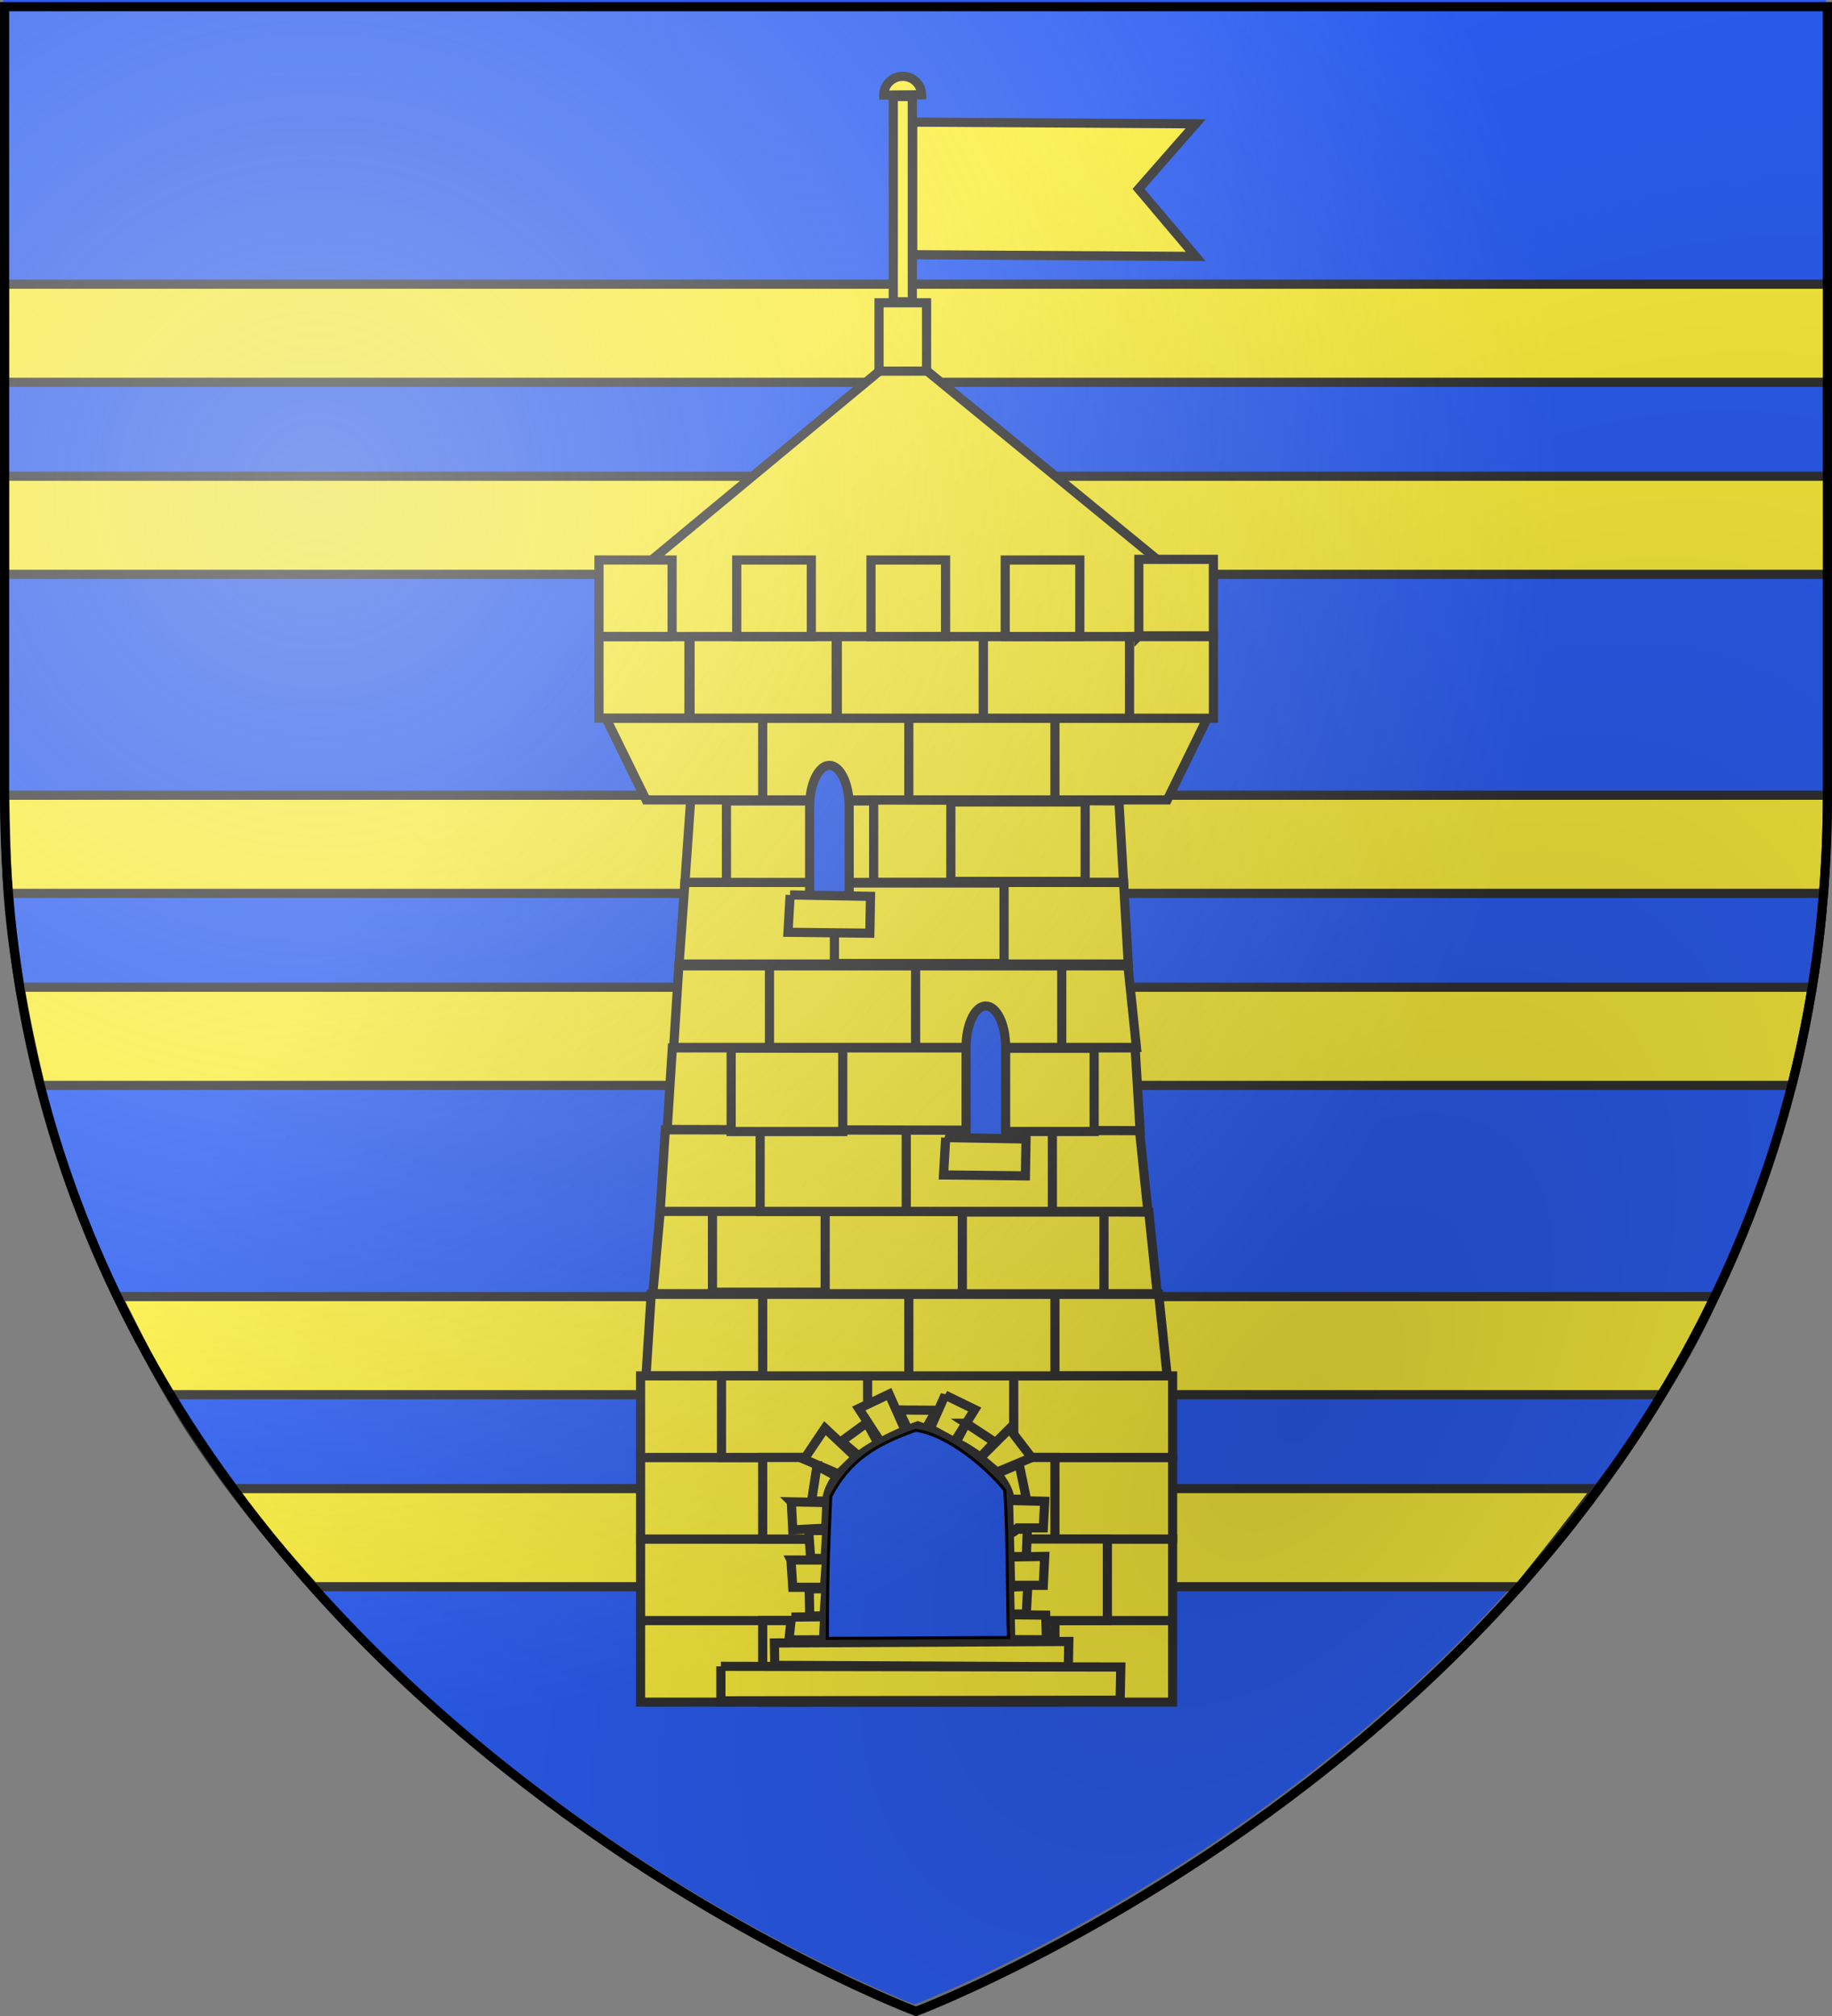
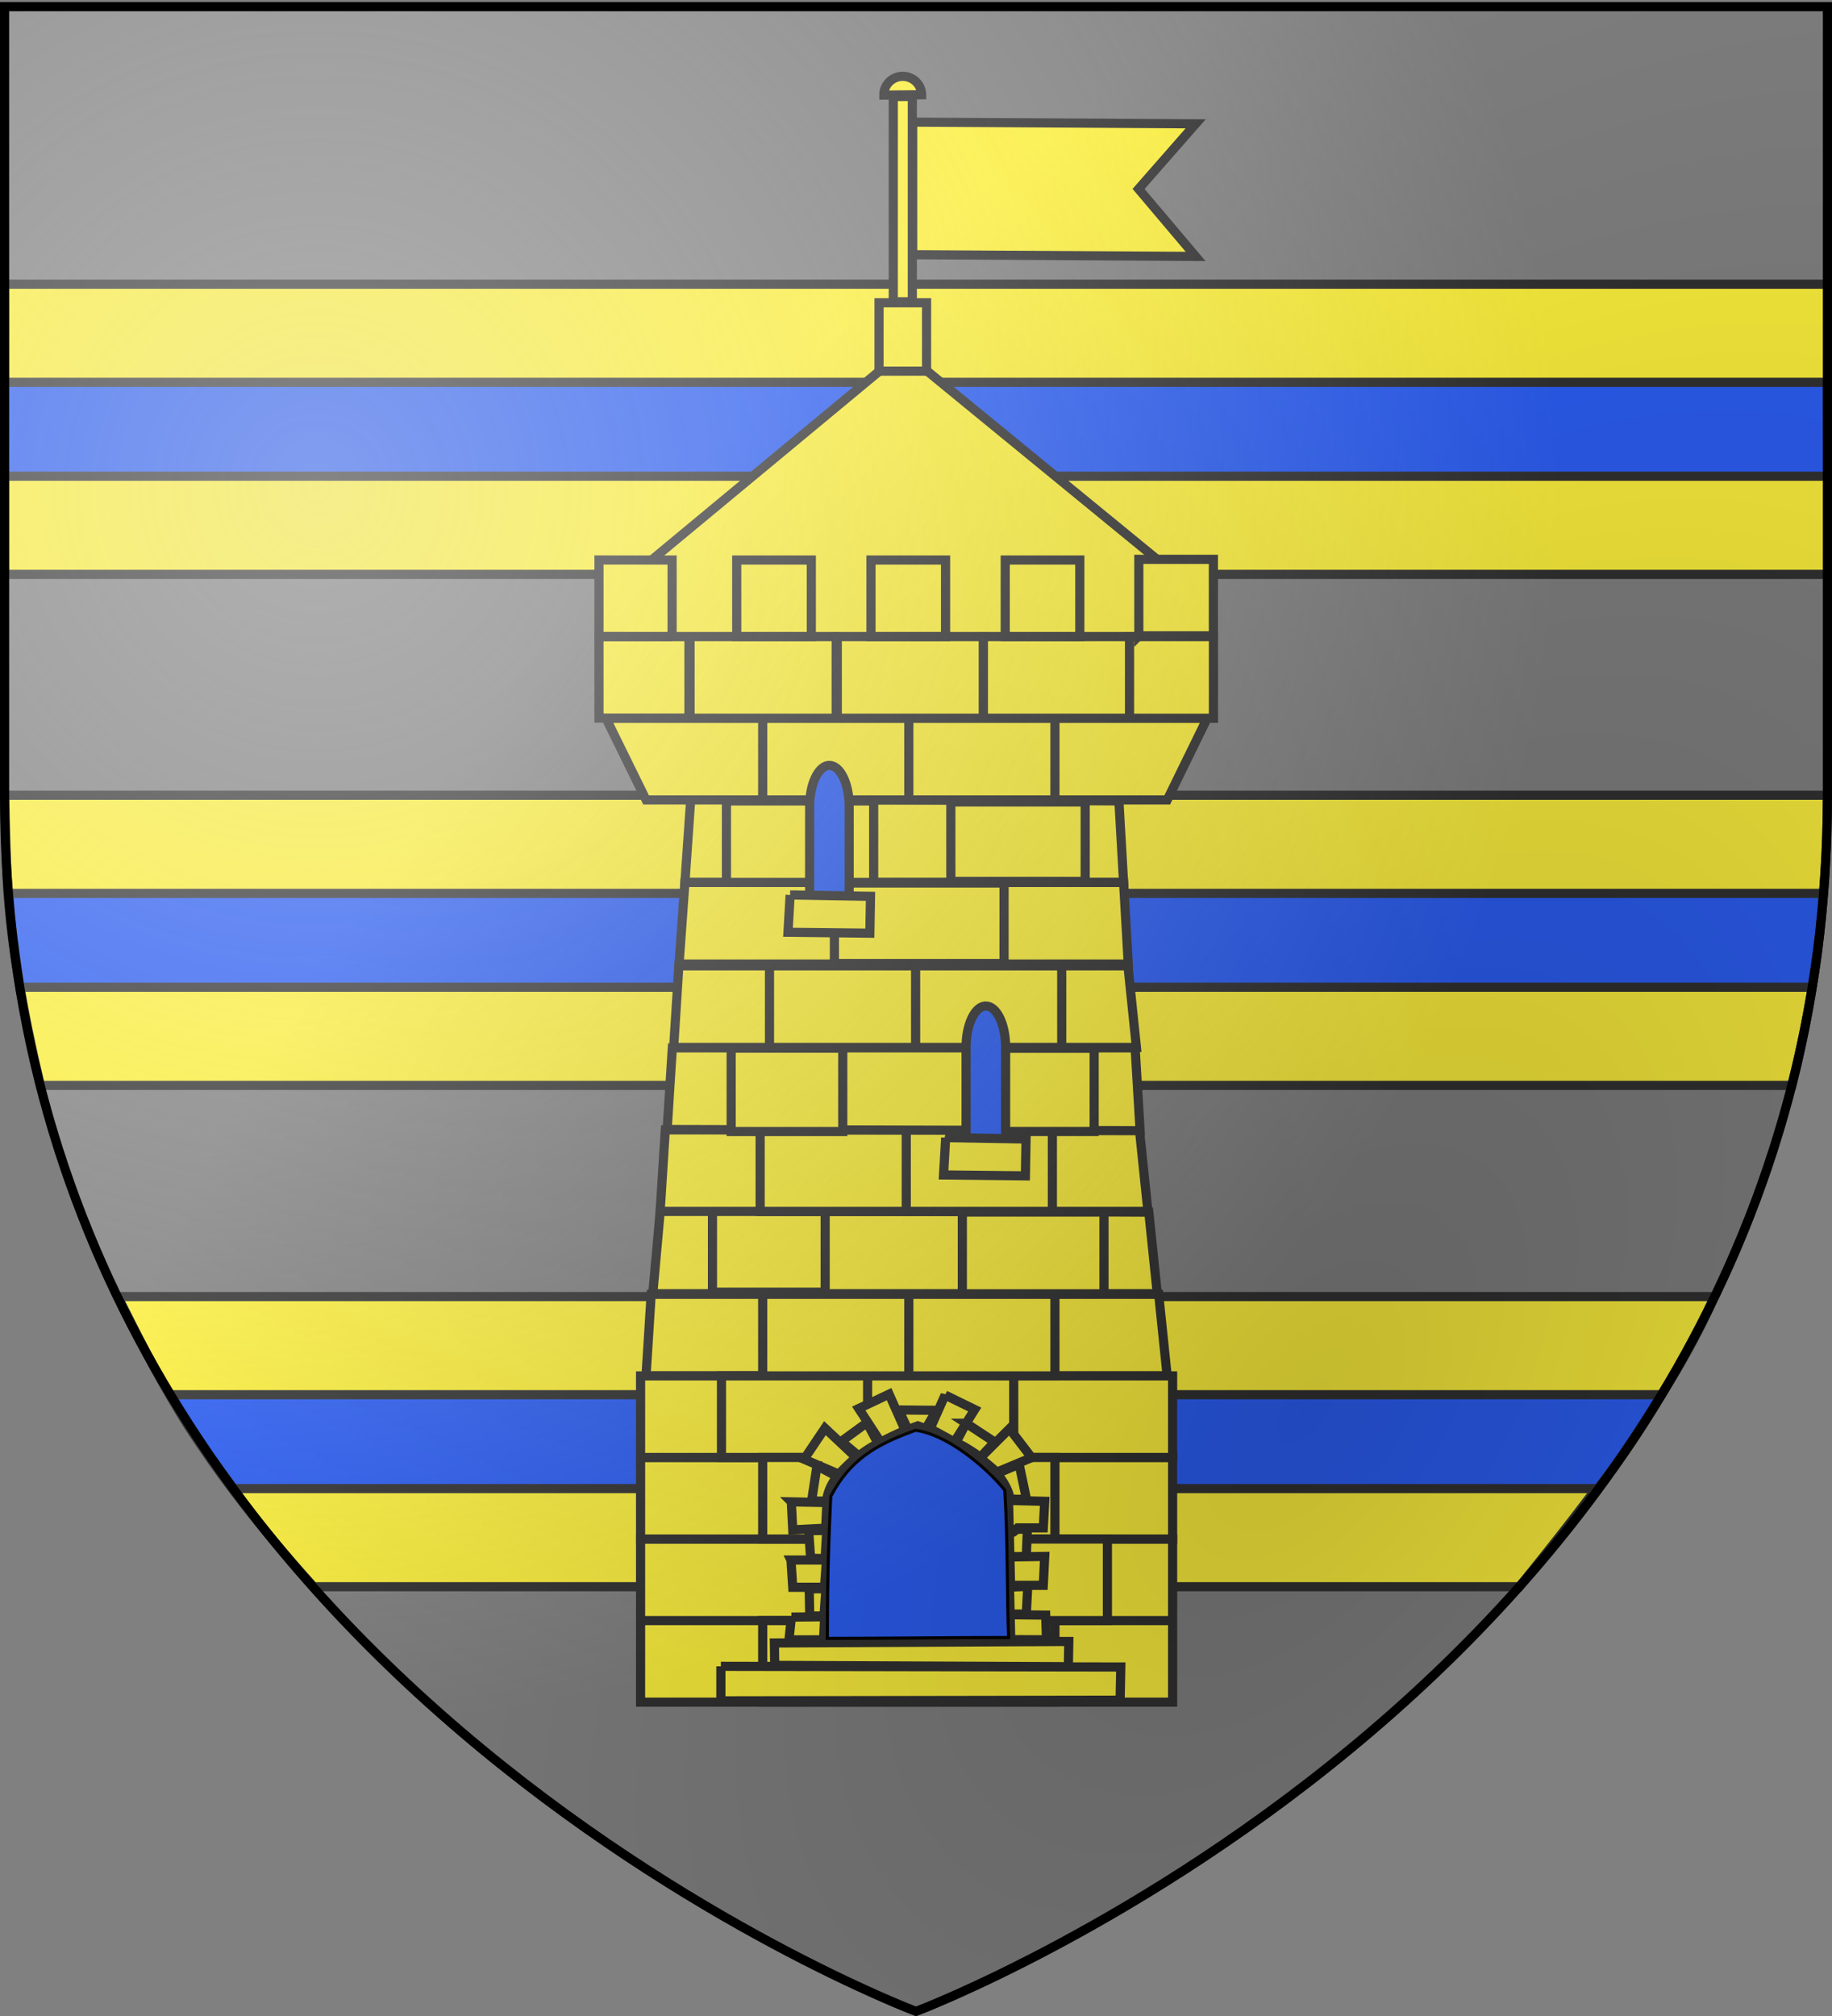
<svg xmlns="http://www.w3.org/2000/svg" xmlns:xlink="http://www.w3.org/1999/xlink" height="660" width="600" version="1">
  <rect width="100%" height="100%" fill="#808080" stroke="none" />
  <defs>
    <linearGradient id="b">
      <stop offset="0" stop-color="#ececec" />
      <stop offset="1" stop-color="#fff" stop-opacity="0" />
    </linearGradient>
    <linearGradient id="a">
      <stop offset="0" />
      <stop offset="1" stop-opacity="0" />
    </linearGradient>
    <radialGradient xlink:href="#a" id="d" gradientUnits="userSpaceOnUse" gradientTransform="matrix(1.212 -1.705 .952 .677 -359.576 975.393)" cx="418.062" cy="294.136" fx="418.062" fy="294.136" r="300" />
    <radialGradient xlink:href="#b" id="c" gradientUnits="userSpaceOnUse" gradientTransform="matrix(1.353 0 0 1.349 -78.759 -86.543)" cx="134.929" cy="182.66" fx="134.929" fy="182.66" r="300" />
  </defs>
-   <path d="M299.5 656.2S598 543.88 598 258.427V-.124H1v258.552c0 285.451 298.5 397.771 298.5 397.771z" fill="#2b5df2" fill-rule="evenodd" />
  <g fill-rule="evenodd" stroke="#313131" stroke-width="3">
    <path style="marker:none" d="M38.582 424.47h522.894c-13.698 31.61-39.016 64.194-63.836 94.996H102.7c-40.966-45.322-52.833-72.938-64.117-94.996z" fill="#fcef3c" overflow="visible" />
    <path style="marker:none" d="M56.12 456.598h488.1c-6.14 10.247-12.9 20.494-20.905 30.74H76.463c-7.167-10.136-15.565-19.921-20.343-30.74z" fill="#2b5df2" overflow="visible" />
  </g>
  <g fill-rule="evenodd" stroke="#313131" stroke-width="3">
    <path style="marker:none" d="M1.488 260.343h597.027c-.082 32.647-3.778 63.71-11.644 94.996H13.194c-12.671-54.1-10.683-70.69-11.706-94.996z" fill="#fcef3c" overflow="visible" />
    <path style="marker:none" d="M2.877 292.47h594.235c-.68 10.426-1.845 20.69-3.647 30.742H6.548c-1.46-10.247-3.209-20.494-3.671-30.741z" fill="#2b5df2" overflow="visible" />
  </g>
  <g fill-rule="evenodd" stroke="#313131" stroke-width="3">
    <path style="marker:none" d="M1.46 93.042h597.196v94.995H1.46V93.042z" fill="#fcef3c" overflow="visible" />
    <path style="marker:none" d="M1.448 125.17h597.067l.14 30.74H1.449v-30.74z" fill="#2b5df2" overflow="visible" />
  </g>
  <path d="M381.543 185.256l.297 23.24H209.88l.965-23.02 42.474-35.219 42.473-35.22 42.876 35.11 42.875 35.11z" style="marker:none" fill="#fcef3c" fill-rule="evenodd" stroke="#313131" stroke-width="3" overflow="visible" />
  <path style="marker:none" fill="#fcef3c" stroke="#313131" stroke-width="3" overflow="visible" d="M226.307 503.848h40.663v26.706h-40.663zM226.234 261.422l140.22.777 1.534 26.706h-143.67l1.916-27.483z" />
  <path d="M224.317 288.905h143.67l1.534 26.706h-147.12l1.916-26.706zM211.577 450.437l1.693-26.706h166.214l2.777 26.706H211.577zM209.794 530.554h174.25v26.706h-174.25zM209.794 503.848h174.25v26.706h-174.25z" style="marker:none" fill="#fcef3c" stroke="#313131" stroke-width="3" overflow="visible" />
  <path style="marker:none" fill="#fcef3c" stroke="#313131" stroke-width="3" overflow="visible" d="M209.794 477.143h174.25v26.706h-174.25z" />
  <path style="marker:none" fill="#fcef3c" stroke="#313131" stroke-width="3" overflow="visible" d="M209.794 450.437h174.25v26.706h-174.25zM198.482 235.175l13.115 26.705H382.28l13.076-26.705H198.482z" />
  <path style="marker:none" fill="#fcef3c" stroke="#313131" stroke-width="3" overflow="visible" d="M249.79 235.175h47.857v26.706H249.79zM297.648 235.175h47.857v26.706h-47.857zM237.916 262.208h48.223v26.688h-48.223zM311.414 262.554h43.997v25.996h-43.997zM273.278 289.08h55.561v26.355h-55.561zM249.79 423.731h47.857v26.706H249.79zM297.648 423.731h47.857v26.706h-47.857zM236.292 450.437h47.857v26.706h-47.857zM284.15 450.437h47.857v26.706H284.15z" />
  <path style="marker:none" fill="#fcef3c" stroke="#313131" stroke-width="3" overflow="visible" d="M249.79 477.143h47.857v26.706H249.79zM297.648 477.143h47.857v26.706h-47.857z" />
  <path style="marker:none" fill="#fcef3c" stroke="#313131" stroke-width="3" overflow="visible" d="M266.97 503.848h47.857v26.706H266.97zM314.827 503.848h47.857v26.706h-47.857zM249.79 530.554h47.857v26.706H249.79zM297.648 530.554h47.857v26.706h-47.857z" />
  <path style="marker:none" d="M271.312 250.588c-3.419.36-6.146 6.242-6.146 13.415v31.941h12.948v-31.94c0-7.406-2.9-13.416-6.474-13.416-.112 0-.217-.011-.328 0z" fill="#2b5df2" stroke="#313131" stroke-width="3" overflow="visible" />
  <path style="marker:none" fill="#fcef3c" stroke="#313131" stroke-width="3" overflow="visible" d="M274.22 208.419h47.857v26.706H274.22zM369.302 208.419h28.115v26.718h-28.115z" />
  <path style="marker:none" fill="#fcef3c" stroke="#313131" stroke-width="3" overflow="visible" d="M322.077 208.419h47.857v26.706h-47.857zM226 208.419h47.857v26.706H226zM196.171 208.431h29.467v26.658h-29.467z" />
  <path d="M285.256 208.383v-25.036h24.427v25.036h-24.427zM329.224 208.383h24.426v-25.036h-24.426v25.036zM372.975 208.16H397.4v-25.036h-24.426v25.037zM265.715 208.383v-25.036h-24.426v25.036h24.426zM220.119 208.383l-23.945-.017V183.33l23.945.017v25.036z" fill="#fcef3c" fill-rule="evenodd" stroke="#313131" stroke-width="3" />
  <path d="M258.777 293.008h1.585l24.734.43-.21 12.073-26.811-.297.702-12.206zM291.187 456.42l-9.939 4.701 7.186 11.019c3.224-1.719 5.846-2.939 8.055-3.82l-5.302-11.9zM309.528 456.714l-4.897 10.989 7.94 4.349 6.663-10.608-9.706-4.73zM294.345 461.591l3.013 6.406c1.391-.528 3.245-1.205 3.245-1.205l2.608.94 3.477-6.023-12.343-.118zM283.914 465.764l-8.345 6.111 5.621 4.73v.03c1.469-1.076 2.964-2.121 4.491-3.026.652-.386 1.267-.674 1.913-1.029l-3.68-6.816z" style="marker:none" fill="#fcef3c" stroke="#313131" stroke-width="3" overflow="visible" />
  <path d="M316.395 465.94l-3.332 6.376c1.089.558 1.55.62 2.665 1.263a56.992 56.992 0 0 1 5.332 3.497l4.694-4.995-9.36-6.141zM330.621 467.732l-9.62 9.608c1.541 1.192 5.343 4.461 5.477 4.613l11.387-4.76-7.244-9.46zM270.18 467.556l-6.838 10.166 11.387 4.878c.243-.297 3.87-4.052 5.679-5.436l-10.228-9.608zM333.78 479.338l-7.244 3.056c1.972 2.435 3.91 5.478 4.23 8.404l5.419.058-2.405-11.518zM267.572 479.867l-1.768 11.548 4.897.03c.319-2.944 1.58-5.636 3.42-8.081l-6.549-3.497zM342.153 491.503l-11.85-.294.666 27.796h10.72l.464-9.461-11.126.176c.64-.274 1.782-.04 2.616-.117.773-.11 1.953.211 2.49-.148l.341-8.902-6.026.235c-.246.756.643 2.153 2.904-.588h8.338l.463-8.697zM259.17 491.68l.463 9.167 10.779-.559.405-8.374-11.648-.235zM270.76 501.052l-5.912.03.638 9.079 4.752.088.521-9.197zM259.053 510.72l.58 8.932h10.402l.637-8.933h-11.619zM330.621 519.593l.406 17.189 11.706.058-.26-8.08-11.794-.117c.695-.486 1.642-.123 2.448-.235h3l.463-9.05-5.969.235zM265.022 520.151l.174 8.903h4.665l.637-8.932-5.476.029zM259.198 529.407l-.811 7.463 11.33-.03.376-7.551-10.895.118zM350.045 537.381l-.144 8.266-96.162-.438-.118-7.33 96.424-.498zM236.096 545.524l130.976.219-.216 10.865-130.76.22v-11.304z" style="marker:none" fill="#fcef3c" stroke="#313131" stroke-width="3" overflow="visible" />
  <path style="marker:none" d="M272.098 489.875c6.257-11.959 14.758-16.947 27.714-21.607 10.132 1.189 23.096 11.914 29.264 19.596 1.007 16.172.733 37.064 1.249 48.225-18.852 0-40.51.28-59.363.28.08-23.993.467-31.749 1.136-46.494z" fill="#2b5df2" stroke="#000" overflow="visible" />
  <path d="M213.804 423.532l2.46-27.483 159.983.777 2.776 26.706H213.804z" style="marker:none" fill="#fcef3c" stroke="#313131" stroke-width="3" overflow="visible" />
  <path style="marker:none" fill="#fcef3c" stroke="#313131" stroke-width="3" overflow="visible" d="M233.341 395.768h36.911v27.267h-36.911zM315.173 396.791h46.393v26.776h-46.393z" />
  <path d="M216.202 396.59l1.692-26.705H373.18l2.777 26.706H216.202z" style="marker:none" fill="#fcef3c" stroke="#313131" stroke-width="3" overflow="visible" />
  <path style="marker:none" fill="#fcef3c" stroke="#313131" stroke-width="3" overflow="visible" d="M248.951 369.885h47.857v26.706h-47.857zM296.808 369.885h47.857v26.706h-47.857z" />
  <path d="M218.502 369.77l1.692-26.707h151.571l1.627 27.095-154.89-.389z" style="marker:none" fill="#fcef3c" stroke="#313131" stroke-width="3" overflow="visible" />
  <path style="marker:none" fill="#fcef3c" stroke="#313131" stroke-width="3" overflow="visible" d="M239.464 343.161h36.547v27.287h-36.547zM321.074 343.182h37.274v27.247h-37.274zM220.635 342.906l1.692-26.706h147.09l2.776 26.706H220.635z" />
  <path style="marker:none" fill="#fcef3c" stroke="#313131" stroke-width="3" overflow="visible" d="M252.017 316.2h47.857v26.706h-47.857zM299.874 316.2h47.857v26.706h-47.857z" />
  <path style="marker:none" d="M322.55 329.355c-3.419.36-6.146 6.242-6.146 13.416v31.94h12.948v-31.94c0-7.406-2.9-13.416-6.474-13.416-.112 0-.217-.011-.328 0z" fill="#2b5df2" stroke="#313131" stroke-width="3" overflow="visible" />
  <path d="M309.72 372.45h1.586l24.733.43-.21 12.074-26.811-.298.703-12.205z" style="marker:none" fill="#fcef3c" stroke="#313131" stroke-width="3" overflow="visible" />
  <path d="M303.462 121.512V99.125h-15.571v22.387h15.571z" fill="#fcef3c" fill-rule="evenodd" stroke="#313131" stroke-width="3" />
  <path style="marker:none" d="M298.793 98.79V31.583h-6.233V98.79h6.233zM298.915 39.98l92.667.564-18.685 21.313 18.685 22.093-92.667-.564V39.98z" fill="#fcef3c" fill-rule="evenodd" stroke="#313131" stroke-width="3" overflow="visible" />
  <path d="M289.467 31.133a6.083 6.183 89.481 1 1 12.366-.112l-6.183.056z" style="marker:none" fill="#fcef3c" fill-rule="evenodd" stroke="#313131" stroke-width="3" overflow="visible" />
  <g opacity=".5" fill-rule="evenodd">
    <path d="M298.87 657.704s298.5-112.32 298.5-397.772V1.381H.37v258.551c0 285.452 298.5 397.772 298.5 397.772z" opacity=".9" fill="url(#c)" />
    <path d="M298.87 657.704s298.5-112.32 298.5-397.772V1.381H.37v258.551c0 285.452 298.5 397.772 298.5 397.772z" opacity=".45" fill="url(#d)" />
  </g>
  <g>
    <path d="M300 658.5S1.5 546.18 1.5 260.728V2.176h597v258.552C598.5 546.18 300 658.5 300 658.5z" fill="none" fill-rule="evenodd" stroke="#000" stroke-width="3" />
  </g>
</svg>